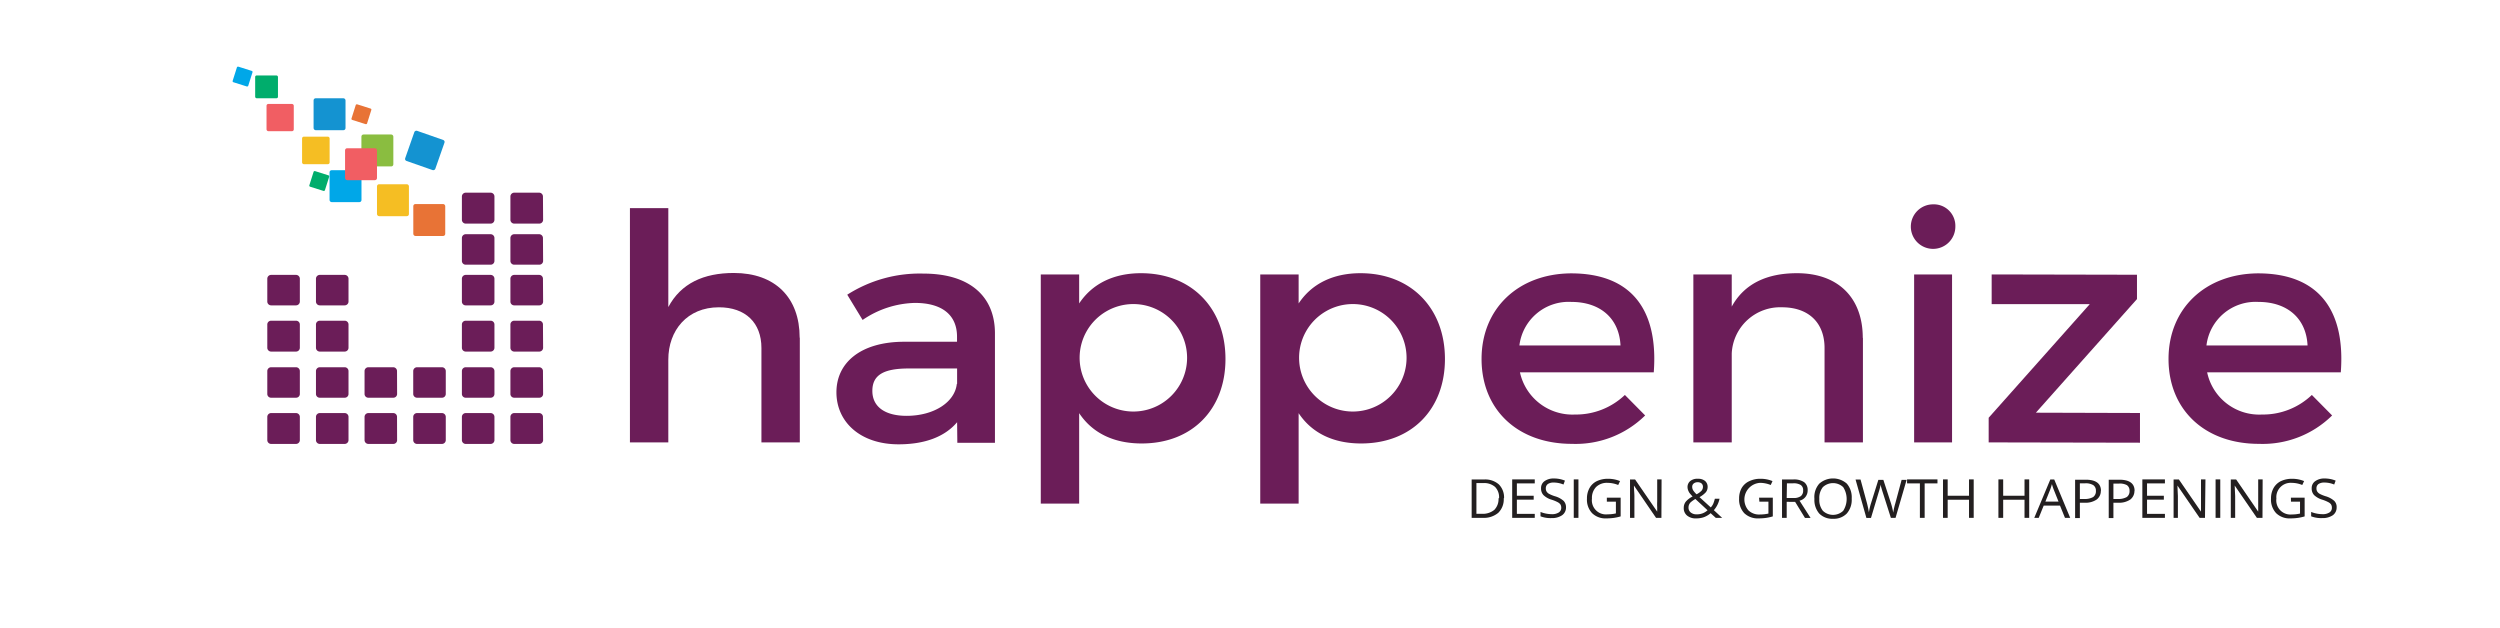
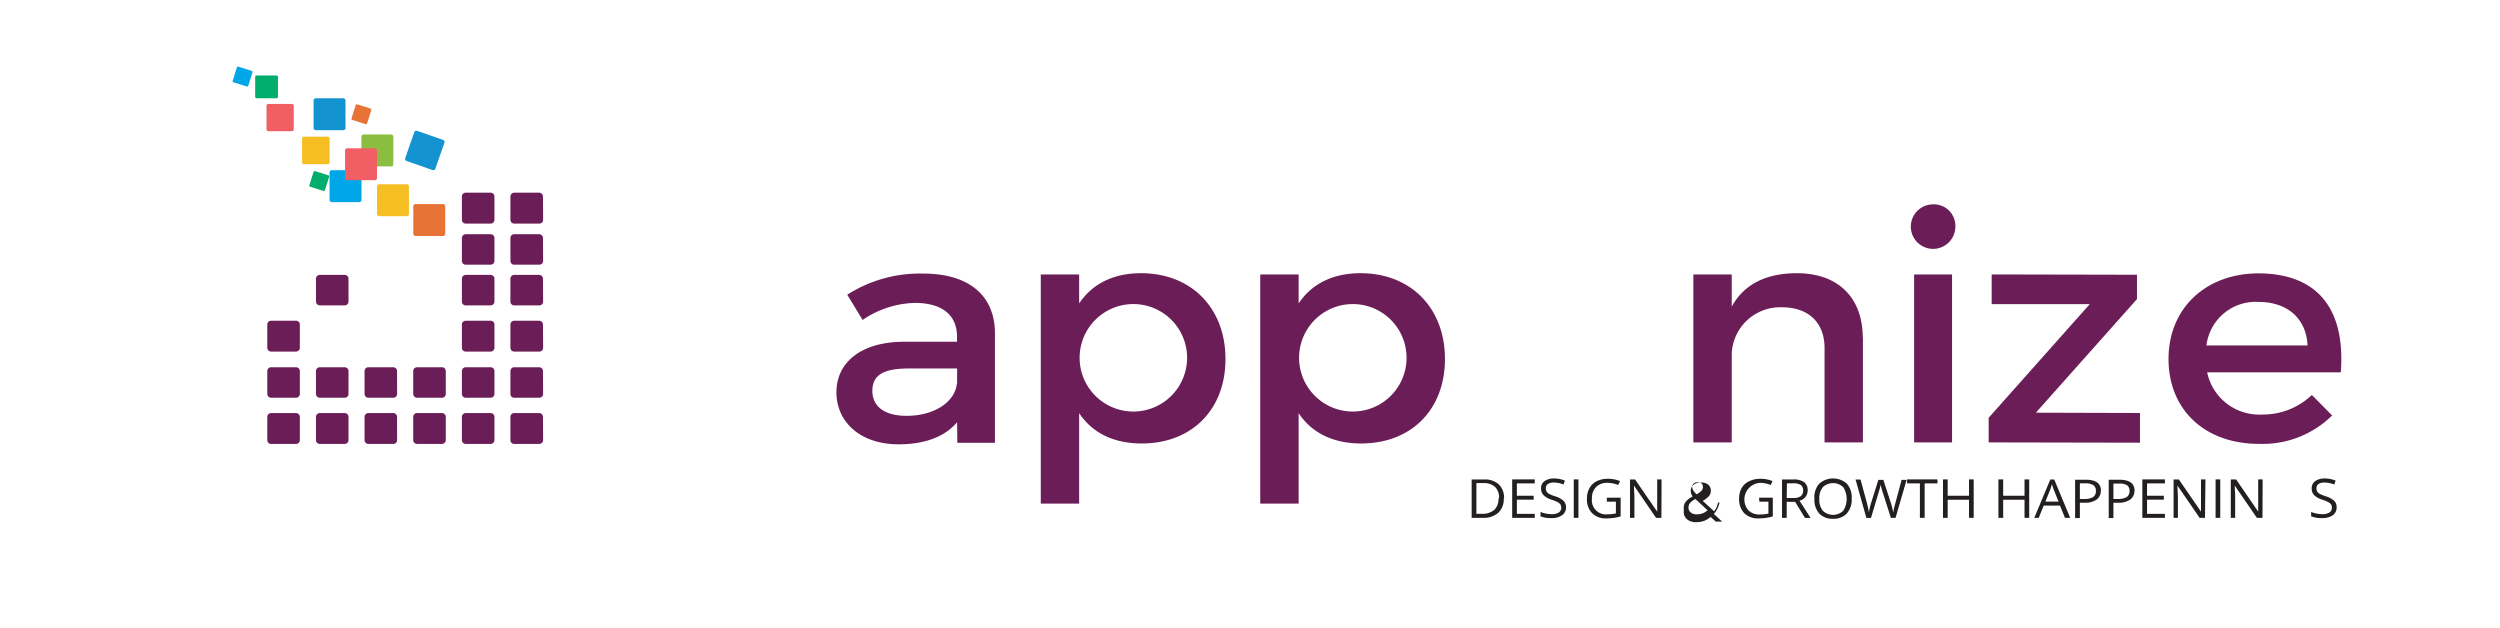
<svg xmlns="http://www.w3.org/2000/svg" id="Layer_1" data-name="Layer 1" viewBox="0 0 325.67 81.8">
  <defs>
    <style>.cls-1{fill:#6b1d58;}.cls-2{fill:#231f20;}.cls-3{fill:none;}.cls-4{fill:#f5be23;}.cls-5{fill:#1493d1;}.cls-6{fill:#00a7e8;}.cls-7{fill:#e87336;}.cls-8{fill:#8abd40;}.cls-9{fill:#f15e63;}.cls-10{fill:#00ad6c;}</style>
  </defs>
-   <path class="cls-1" d="M104.19,44V57.63h-5V45.33c0-3.29-2.08-5.3-5.54-5.3-4.12,0-6.59,3-6.59,6.82V57.63h-5V27.11h5V40c1.65-3.09,4.6-4.44,8.54-4.44,5.37,0,8.57,3.2,8.57,8.43" />
  <path class="cls-1" d="M124.68,55c-1.64,1.94-4.28,2.88-7.62,2.88-5,0-8.1-2.92-8.1-6.78s3.16-6.54,8.71-6.58h7v-.66c0-2.76-1.86-4.4-5.5-4.4a12.56,12.56,0,0,0-6.8,2.22l-2-3.29a17.55,17.55,0,0,1,9.92-2.75c5.94,0,9.27,2.87,9.32,7.68l0,14.36h-4.9Zm0-5v-2H118.4c-3.25,0-4.76.82-4.76,2.92s1.69,3.25,4.46,3.25c3.55,0,6.28-1.77,6.54-4.15" />
  <path class="cls-1" d="M159.64,46.77c0,6.54-4.33,11-10.91,11-3.69,0-6.46-1.4-8.15-3.95V65.6h-5V35.75h5v3.78c1.69-2.55,4.46-3.94,8.06-3.94,6.54,0,11,4.52,11,11.18m-5-.16a7,7,0,1,0-14,0,7,7,0,1,0,14,0" />
  <path class="cls-1" d="M188.23,46.77c0,6.54-4.33,11-10.92,11-3.68,0-6.45-1.4-8.14-3.95V65.6h-5V35.75h5v3.78c1.69-2.55,4.46-3.94,8.06-3.94,6.54,0,11,4.52,11,11.18m-5-.16a7,7,0,1,0-14,0,7,7,0,1,0,14,0" />
-   <path class="cls-1" d="M215.43,48.5H198A7,7,0,0,0,205.17,54a9.24,9.24,0,0,0,6.5-2.55l2.64,2.67a12.9,12.9,0,0,1-9.53,3.7c-7.11,0-11.78-4.48-11.78-11.06s4.8-11.1,11.65-11.15c8.1,0,11.39,5,10.78,12.92M211.1,45c-.17-3.53-2.64-5.67-6.41-5.67A6.46,6.46,0,0,0,197.93,45Z" />
  <path class="cls-1" d="M242.68,44V57.63h-5V45.33c0-3.29-2.08-5.3-5.54-5.3a6.32,6.32,0,0,0-6.55,6V57.63h-5V35.75h5v4.19c1.65-3,4.6-4.35,8.5-4.35,5.37,0,8.57,3.2,8.57,8.43" />
  <path class="cls-1" d="M254.72,29.5a2.9,2.9,0,1,1-2.9-2.88,2.8,2.8,0,0,1,2.9,2.88m-5.37,6.25h4.94V57.63h-4.94Z" />
  <polygon class="cls-1" points="265.21 53.76 278.77 53.8 278.77 57.67 259.06 57.63 259.06 54.42 272.23 39.62 259.45 39.62 259.45 35.75 278.38 35.79 278.38 38.96 265.21 53.76" />
  <path class="cls-1" d="M304.93,48.5H287.52A6.93,6.93,0,0,0,294.66,54a9.22,9.22,0,0,0,6.5-2.55l2.64,2.67a12.88,12.88,0,0,1-9.53,3.7c-7.1,0-11.78-4.48-11.78-11.06s4.81-11.1,11.65-11.15c8.1,0,11.4,5,10.79,12.92M300.6,45c-.17-3.53-2.64-5.67-6.41-5.67A6.45,6.45,0,0,0,287.43,45Z" />
  <path class="cls-2" d="M195.89,64.9a2.47,2.47,0,0,1-.71,1.9,2.91,2.91,0,0,1-2,.66h-1.47v-5h1.62a2.7,2.7,0,0,1,1.92.64,2.41,2.41,0,0,1,.68,1.81m-.65,0a1.93,1.93,0,0,0-.52-1.48,2.16,2.16,0,0,0-1.54-.5h-.89v4H193a2.37,2.37,0,0,0,1.66-.51,2,2,0,0,0,.55-1.51" />
  <polygon class="cls-2" points="199.93 67.46 196.99 67.46 196.99 62.45 199.93 62.45 199.93 62.97 197.6 62.97 197.6 64.58 199.79 64.58 199.79 65.09 197.6 65.09 197.6 66.94 199.93 66.94 199.93 67.46" />
  <path class="cls-2" d="M204,66.12a1.21,1.21,0,0,1-.51,1,2.3,2.3,0,0,1-1.37.37,3.63,3.63,0,0,1-1.44-.23v-.57a3.58,3.58,0,0,0,.7.21,4,4,0,0,0,.76.08,1.59,1.59,0,0,0,.93-.23.71.71,0,0,0,.31-.61.81.81,0,0,0-.11-.43,1.05,1.05,0,0,0-.37-.3,4.83,4.83,0,0,0-.79-.32,2.54,2.54,0,0,1-1.05-.6,1.24,1.24,0,0,1-.31-.89,1.09,1.09,0,0,1,.45-.92,2,2,0,0,1,1.22-.35,3.77,3.77,0,0,1,1.44.28l-.19.51a3.28,3.28,0,0,0-1.27-.26,1.3,1.3,0,0,0-.76.19.67.67,0,0,0-.27.56.77.77,0,0,0,.1.42.87.87,0,0,0,.34.31,4.4,4.4,0,0,0,.73.3,2.92,2.92,0,0,1,1.15.61,1.17,1.17,0,0,1,.31.83" />
  <rect class="cls-2" x="205.01" y="62.45" width="0.61" height="5.01" />
  <path class="cls-2" d="M209.32,64.83h1.8v2.44a6.28,6.28,0,0,1-.86.19,7.12,7.12,0,0,1-1,.07,2.49,2.49,0,0,1-1.86-.68,2.56,2.56,0,0,1-.67-1.9,2.75,2.75,0,0,1,.33-1.37,2.18,2.18,0,0,1,.95-.9,3.29,3.29,0,0,1,1.45-.31,4.12,4.12,0,0,1,1.58.3l-.24.51a3.74,3.74,0,0,0-1.38-.28,2,2,0,0,0-1.5.54,2.05,2.05,0,0,0-.54,1.51A1.84,1.84,0,0,0,209.43,67a4.74,4.74,0,0,0,1.07-.12V65.35h-1.18Z" />
  <path class="cls-2" d="M216.43,67.46h-.7l-2.88-4.21h0c0,.5.06,1,.06,1.36v2.85h-.57v-5H213l2.88,4.19h0q0-.11,0-.6a6.68,6.68,0,0,1,0-.72V62.45h.57Z" />
-   <path class="cls-2" d="M219.34,66.16a1.28,1.28,0,0,1,.25-.79,2.69,2.69,0,0,1,.9-.69c-.2-.22-.34-.38-.42-.49a1.87,1.87,0,0,1-.17-.35,1.27,1.27,0,0,1-.07-.38,1,1,0,0,1,.36-.8,1.45,1.45,0,0,1,1-.29,1.37,1.37,0,0,1,.92.28,1,1,0,0,1,.34.8,1.09,1.09,0,0,1-.24.68,3.15,3.15,0,0,1-.82.63l1.47,1.34a1.74,1.74,0,0,0,.33-.5,4.67,4.67,0,0,0,.2-.63H224a3.25,3.25,0,0,1-.74,1.49l1.08,1h-.83l-.67-.61a2.83,2.83,0,0,1-.87.52,3,3,0,0,1-1,.16,1.74,1.74,0,0,1-1.2-.37,1.22,1.22,0,0,1-.43-1M221,67a2,2,0,0,0,1.44-.53L220.85,65a4.13,4.13,0,0,0-.56.39.92.92,0,0,0-.33.72.79.79,0,0,0,.28.64A1.13,1.13,0,0,0,221,67m-.56-3.58a.87.87,0,0,0,.13.46,2.51,2.51,0,0,0,.44.51,2.42,2.42,0,0,0,.65-.47.79.79,0,0,0,.18-.51.58.58,0,0,0-.18-.43.75.75,0,0,0-.5-.16.77.77,0,0,0-.52.16.53.53,0,0,0-.2.44" />
+   <path class="cls-2" d="M219.34,66.16a1.28,1.28,0,0,1,.25-.79,2.69,2.69,0,0,1,.9-.69a1.87,1.87,0,0,1-.17-.35,1.27,1.27,0,0,1-.07-.38,1,1,0,0,1,.36-.8,1.45,1.45,0,0,1,1-.29,1.37,1.37,0,0,1,.92.28,1,1,0,0,1,.34.8,1.09,1.09,0,0,1-.24.68,3.15,3.15,0,0,1-.82.63l1.47,1.34a1.74,1.74,0,0,0,.33-.5,4.67,4.67,0,0,0,.2-.63H224a3.25,3.25,0,0,1-.74,1.49l1.08,1h-.83l-.67-.61a2.83,2.83,0,0,1-.87.52,3,3,0,0,1-1,.16,1.74,1.74,0,0,1-1.2-.37,1.22,1.22,0,0,1-.43-1M221,67a2,2,0,0,0,1.44-.53L220.85,65a4.13,4.13,0,0,0-.56.39.92.92,0,0,0-.33.72.79.79,0,0,0,.28.64A1.13,1.13,0,0,0,221,67m-.56-3.58a.87.87,0,0,0,.13.46,2.51,2.51,0,0,0,.44.51,2.42,2.42,0,0,0,.65-.47.79.79,0,0,0,.18-.51.58.58,0,0,0-.18-.43.75.75,0,0,0-.5-.16.77.77,0,0,0-.52.16.53.53,0,0,0-.2.44" />
  <path class="cls-2" d="M229.15,64.83h1.79v2.44a6.14,6.14,0,0,1-.85.19,7.23,7.23,0,0,1-1,.07,2.52,2.52,0,0,1-1.87-.68,2.6,2.6,0,0,1-.67-1.9,2.75,2.75,0,0,1,.33-1.37,2.2,2.2,0,0,1,1-.9,3.26,3.26,0,0,1,1.45-.31,4.07,4.07,0,0,1,1.57.3l-.23.51a3.74,3.74,0,0,0-1.38-.28,2.17,2.17,0,0,0-1.52,3.59,2,2,0,0,0,1.53.53,4.81,4.81,0,0,0,1.07-.12V65.35h-1.18Z" />
  <path class="cls-2" d="M232.75,65.37v2.09h-.61v-5h1.44a2.35,2.35,0,0,1,1.44.35,1.25,1.25,0,0,1,.46,1.06,1.35,1.35,0,0,1-1.06,1.35l1.44,2.25h-.73l-1.28-2.09Zm0-.5h.84a1.56,1.56,0,0,0,1-.24.89.89,0,0,0,.3-.74.79.79,0,0,0-.31-.71,1.73,1.73,0,0,0-1-.22h-.8Z" />
  <path class="cls-2" d="M241.22,65a2.7,2.7,0,0,1-.64,1.89,2.34,2.34,0,0,1-1.79.69,2.37,2.37,0,0,1-1.8-.68,2.7,2.7,0,0,1-.63-1.91A2.63,2.63,0,0,1,237,63a2.71,2.71,0,0,1,3.58,0,2.71,2.71,0,0,1,.64,1.9M237,65a2.27,2.27,0,0,0,.46,1.54,1.92,1.92,0,0,0,2.65,0,2.86,2.86,0,0,0,0-3.08,1.93,1.93,0,0,0-2.65,0A2.24,2.24,0,0,0,237,65" />
  <path class="cls-2" d="M246.93,67.46h-.61l-1.07-3.36c-.05-.15-.1-.33-.17-.56a2.61,2.61,0,0,1-.09-.41,8.15,8.15,0,0,1-.26,1l-1,3.34h-.6l-1.41-5h.65l.84,3.09c.11.44.19.83.25,1.18a7.33,7.33,0,0,1,.29-1.23l.94-3h.65l1,3.07a10.58,10.58,0,0,1,.29,1.2,8.36,8.36,0,0,1,.26-1.18l.83-3.09h.65Z" />
  <polygon class="cls-2" points="250.72 67.46 250.1 67.46 250.1 62.97 248.43 62.97 248.43 62.45 252.39 62.45 252.39 62.97 250.72 62.97 250.72 67.46" />
  <polygon class="cls-2" points="257.11 67.46 256.5 67.46 256.5 65.1 253.72 65.1 253.72 67.46 253.11 67.46 253.11 62.45 253.72 62.45 253.72 64.58 256.5 64.58 256.5 62.45 257.11 62.45 257.11 67.46" />
  <polygon class="cls-2" points="264.34 67.46 263.73 67.46 263.73 65.1 260.95 65.1 260.95 67.46 260.33 67.46 260.33 62.45 260.95 62.45 260.95 64.58 263.73 64.58 263.73 62.45 264.34 62.45 264.34 67.46" />
  <path class="cls-2" d="M269,67.46l-.65-1.6h-2.12l-.65,1.6H265l2.09-5h.51l2.08,5Zm-.84-2.12-.62-1.55a7,7,0,0,1-.24-.73c-.06.22-.13.46-.23.73l-.62,1.55Z" />
  <path class="cls-2" d="M273.67,63.91a1.38,1.38,0,0,1-.55,1.17,2.59,2.59,0,0,1-1.56.41h-.62v2h-.62v-5h1.37c1.32,0,2,.48,2,1.46M270.94,65h.55a2.2,2.2,0,0,0,1.18-.25.92.92,0,0,0,.36-.81.85.85,0,0,0-.34-.74,1.88,1.88,0,0,0-1.07-.24h-.68Z" />
  <path class="cls-2" d="M278.05,63.91a1.41,1.41,0,0,1-.55,1.17,2.62,2.62,0,0,1-1.57.41h-.62v2h-.61v-5h1.37c1.32,0,2,.48,2,1.46M275.31,65h.56a2.23,2.23,0,0,0,1.18-.25.92.92,0,0,0,.36-.81.85.85,0,0,0-.34-.74A1.9,1.9,0,0,0,276,63h-.69Z" />
  <polygon class="cls-2" points="282.02 67.46 279.08 67.46 279.08 62.45 282.02 62.45 282.02 62.97 279.69 62.97 279.69 64.58 281.88 64.58 281.88 65.09 279.69 65.09 279.69 66.94 282.02 66.94 282.02 67.46" />
  <path class="cls-2" d="M287.24,67.46h-.7l-2.89-4.21h0c0,.5.06,1,.06,1.36v2.85h-.56v-5h.69l2.88,4.19h0q0-.11,0-.6c0-.33,0-.57,0-.72V62.45h.58Z" />
  <rect class="cls-2" x="288.62" y="62.45" width="0.61" height="5.01" />
  <path class="cls-2" d="M294.73,67.46H294l-2.89-4.21h0c0,.5.06,1,.06,1.36v2.85h-.57v-5h.7l2.87,4.19h0q0-.11,0-.6c0-.33,0-.57,0-.72V62.45h.58Z" />
-   <path class="cls-2" d="M298.43,64.83h1.79v2.44a6.14,6.14,0,0,1-.85.19,7.39,7.39,0,0,1-1,.07,2.49,2.49,0,0,1-1.86-.68,2.56,2.56,0,0,1-.67-1.9,2.75,2.75,0,0,1,.33-1.37,2.23,2.23,0,0,1,.95-.9,3.34,3.34,0,0,1,1.46-.31,4.1,4.1,0,0,1,1.57.3l-.24.51a3.65,3.65,0,0,0-1.37-.28,1.87,1.87,0,0,0-2,2.05,1.84,1.84,0,0,0,2,2.07,4.83,4.83,0,0,0,1.08-.12V65.35h-1.18Z" />
  <path class="cls-2" d="M304.39,66.12a1.23,1.23,0,0,1-.5,1,2.35,2.35,0,0,1-1.38.37,3.66,3.66,0,0,1-1.44-.23v-.57a3.68,3.68,0,0,0,.71.21,3.92,3.92,0,0,0,.76.08,1.56,1.56,0,0,0,.92-.23.69.69,0,0,0,.31-.61.81.81,0,0,0-.11-.43,1,1,0,0,0-.37-.3,4.65,4.65,0,0,0-.78-.32,2.66,2.66,0,0,1-1.06-.6,1.24,1.24,0,0,1-.31-.89,1.08,1.08,0,0,1,.46-.92,2,2,0,0,1,1.21-.35,3.78,3.78,0,0,1,1.45.28l-.19.51a3.32,3.32,0,0,0-1.27-.26,1.33,1.33,0,0,0-.77.19.67.67,0,0,0-.27.56.77.77,0,0,0,.1.42.94.94,0,0,0,.34.31,4.58,4.58,0,0,0,.74.3,2.94,2.94,0,0,1,1.14.61,1.12,1.12,0,0,1,.31.83" />
  <path class="cls-1" d="M64.41,39.3a.49.49,0,0,1-.51.48H60.68a.49.49,0,0,1-.51-.48v-3a.5.5,0,0,1,.51-.49H63.9a.5.5,0,0,1,.51.49Z" />
  <path class="cls-1" d="M70.75,39.3a.49.49,0,0,1-.51.48H67a.49.49,0,0,1-.51-.48v-3a.5.5,0,0,1,.51-.49h3.22a.5.5,0,0,1,.51.49Z" />
  <path class="cls-1" d="M64.41,34a.49.49,0,0,1-.51.48H60.68a.49.49,0,0,1-.51-.48V31a.5.5,0,0,1,.51-.49H63.9a.5.5,0,0,1,.51.49Z" />
  <path class="cls-1" d="M70.75,34a.49.49,0,0,1-.51.48H67a.49.49,0,0,1-.51-.48V31a.5.5,0,0,1,.51-.49h3.22a.5.5,0,0,1,.51.49Z" />
  <path class="cls-1" d="M64.41,28.64a.5.5,0,0,1-.51.49H60.68a.5.5,0,0,1-.51-.49V25.59a.5.5,0,0,1,.51-.49H63.9a.5.5,0,0,1,.51.49Z" />
  <path class="cls-1" d="M70.75,28.64a.5.5,0,0,1-.51.49H67a.5.5,0,0,1-.51-.49V25.59A.5.5,0,0,1,67,25.1h3.22a.5.5,0,0,1,.51.49Z" />
  <path class="cls-1" d="M39.06,45.31a.5.5,0,0,1-.51.49H35.33a.5.5,0,0,1-.51-.49V42.26a.49.49,0,0,1,.51-.48h3.22a.49.49,0,0,1,.51.48Z" />
-   <path class="cls-1" d="M45.4,45.31a.5.5,0,0,1-.51.49H41.67a.5.5,0,0,1-.51-.49V42.26a.49.49,0,0,1,.51-.48h3.22a.49.49,0,0,1,.51.48Z" />
-   <path class="cls-1" d="M39.06,39.3a.5.5,0,0,1-.51.48H35.33a.5.5,0,0,1-.51-.48v-3a.5.5,0,0,1,.51-.49h3.22a.5.5,0,0,1,.51.49Z" />
  <path class="cls-1" d="M45.4,39.3a.5.5,0,0,1-.51.48H41.67a.5.5,0,0,1-.51-.48v-3a.5.5,0,0,1,.51-.49h3.22a.5.5,0,0,1,.51.49Z" />
  <path class="cls-1" d="M64.41,45.31a.5.5,0,0,1-.51.49H60.68a.5.5,0,0,1-.51-.49V42.26a.49.49,0,0,1,.51-.48H63.9a.49.49,0,0,1,.51.48Z" />
  <path class="cls-1" d="M70.75,45.31a.5.5,0,0,1-.51.49H67a.5.5,0,0,1-.51-.49V42.26a.49.49,0,0,1,.51-.48h3.22a.49.49,0,0,1,.51.48Z" />
  <path class="cls-1" d="M39.06,51.33a.49.49,0,0,1-.51.48H35.33a.49.49,0,0,1-.51-.48v-3a.5.5,0,0,1,.51-.49h3.22a.5.5,0,0,1,.51.49Z" />
  <path class="cls-1" d="M45.4,51.33a.49.49,0,0,1-.51.48H41.67a.49.49,0,0,1-.51-.48v-3a.5.5,0,0,1,.51-.49h3.22a.5.5,0,0,1,.51.49Z" />
  <path class="cls-1" d="M51.73,51.33a.49.49,0,0,1-.51.48H48a.49.49,0,0,1-.51-.48v-3a.5.5,0,0,1,.51-.49h3.21a.5.5,0,0,1,.51.49Z" />
  <path class="cls-1" d="M58.07,51.33a.49.49,0,0,1-.51.48H54.35a.5.5,0,0,1-.52-.48v-3a.5.5,0,0,1,.52-.49h3.21a.5.5,0,0,1,.51.49Z" />
  <path class="cls-1" d="M64.41,51.33a.49.49,0,0,1-.51.48H60.68a.49.49,0,0,1-.51-.48v-3a.5.5,0,0,1,.51-.49H63.9a.5.5,0,0,1,.51.49Z" />
  <path class="cls-1" d="M70.75,51.33a.49.49,0,0,1-.51.48H67a.49.49,0,0,1-.51-.48v-3a.5.5,0,0,1,.51-.49h3.22a.5.5,0,0,1,.51.49Z" />
  <path class="cls-1" d="M39.06,57.35a.5.5,0,0,1-.51.48H35.33a.5.5,0,0,1-.51-.48V54.29a.5.5,0,0,1,.51-.48h3.22a.5.5,0,0,1,.51.48Z" />
  <path class="cls-1" d="M45.4,57.35a.5.5,0,0,1-.51.48H41.67a.5.5,0,0,1-.51-.48V54.29a.5.5,0,0,1,.51-.48h3.22a.5.5,0,0,1,.51.48Z" />
  <path class="cls-1" d="M51.73,57.35a.49.49,0,0,1-.51.48H48a.5.5,0,0,1-.51-.48V54.29a.5.5,0,0,1,.51-.48h3.21a.49.49,0,0,1,.51.48Z" />
  <path class="cls-1" d="M58.07,57.35a.5.5,0,0,1-.51.48H54.35a.5.5,0,0,1-.52-.48V54.29a.5.5,0,0,1,.52-.48h3.21a.5.5,0,0,1,.51.48Z" />
  <path class="cls-1" d="M64.41,57.35a.5.5,0,0,1-.51.48H60.68a.5.5,0,0,1-.51-.48V54.29a.5.5,0,0,1,.51-.48H63.9a.5.5,0,0,1,.51.48Z" />
  <path class="cls-1" d="M70.75,57.35a.5.5,0,0,1-.51.48H67a.5.5,0,0,1-.51-.48V54.29a.5.5,0,0,1,.51-.48h3.22a.5.5,0,0,1,.51.48Z" />
  <rect class="cls-3" x="47.03" y="24" width="4.16" height="4.16" rx="0.27" />
  <rect class="cls-3" x="53.27" y="24" width="4.16" height="4.16" rx="0.27" />
  <rect class="cls-4" x="49.11" y="24" width="4.16" height="4.16" rx="0.27" />
  <rect class="cls-5" x="53.27" y="17.52" width="4.16" height="4.16" rx="0.27" transform="translate(18.55 65.36) rotate(-70.7)" />
  <rect class="cls-6" x="42.93" y="22.17" width="4.16" height="4.16" rx="0.27" />
  <rect class="cls-7" x="46.02" y="13.81" width="2.13" height="2.13" rx="0.14" transform="translate(18.7 55.29) rotate(-72.45)" />
  <rect class="cls-7" x="53.84" y="26.58" width="4.16" height="4.16" rx="0.27" />
  <rect class="cls-8" x="47.08" y="17.52" width="4.16" height="4.16" rx="0.27" />
  <rect class="cls-5" x="40.85" y="12.8" width="4.16" height="4.16" rx="0.27" />
  <rect class="cls-9" x="34.72" y="13.54" width="3.55" height="3.55" rx="0.23" />
  <rect class="cls-10" x="33.24" y="9.83" width="2.97" height="2.97" rx="0.19" />
  <rect class="cls-4" x="39.35" y="17.8" width="3.59" height="3.59" rx="0.23" />
  <rect class="cls-6" x="30.54" y="8.91" width="2.13" height="2.13" rx="0.14" transform="translate(12.56 37.1) rotate(-72.45)" />
  <rect class="cls-10" x="40.53" y="22.51" width="2.13" height="2.13" rx="0.14" transform="translate(6.57 56.13) rotate(-72.45)" />
  <rect class="cls-9" x="44.95" y="19.31" width="4.16" height="4.16" rx="0.27" />
</svg>